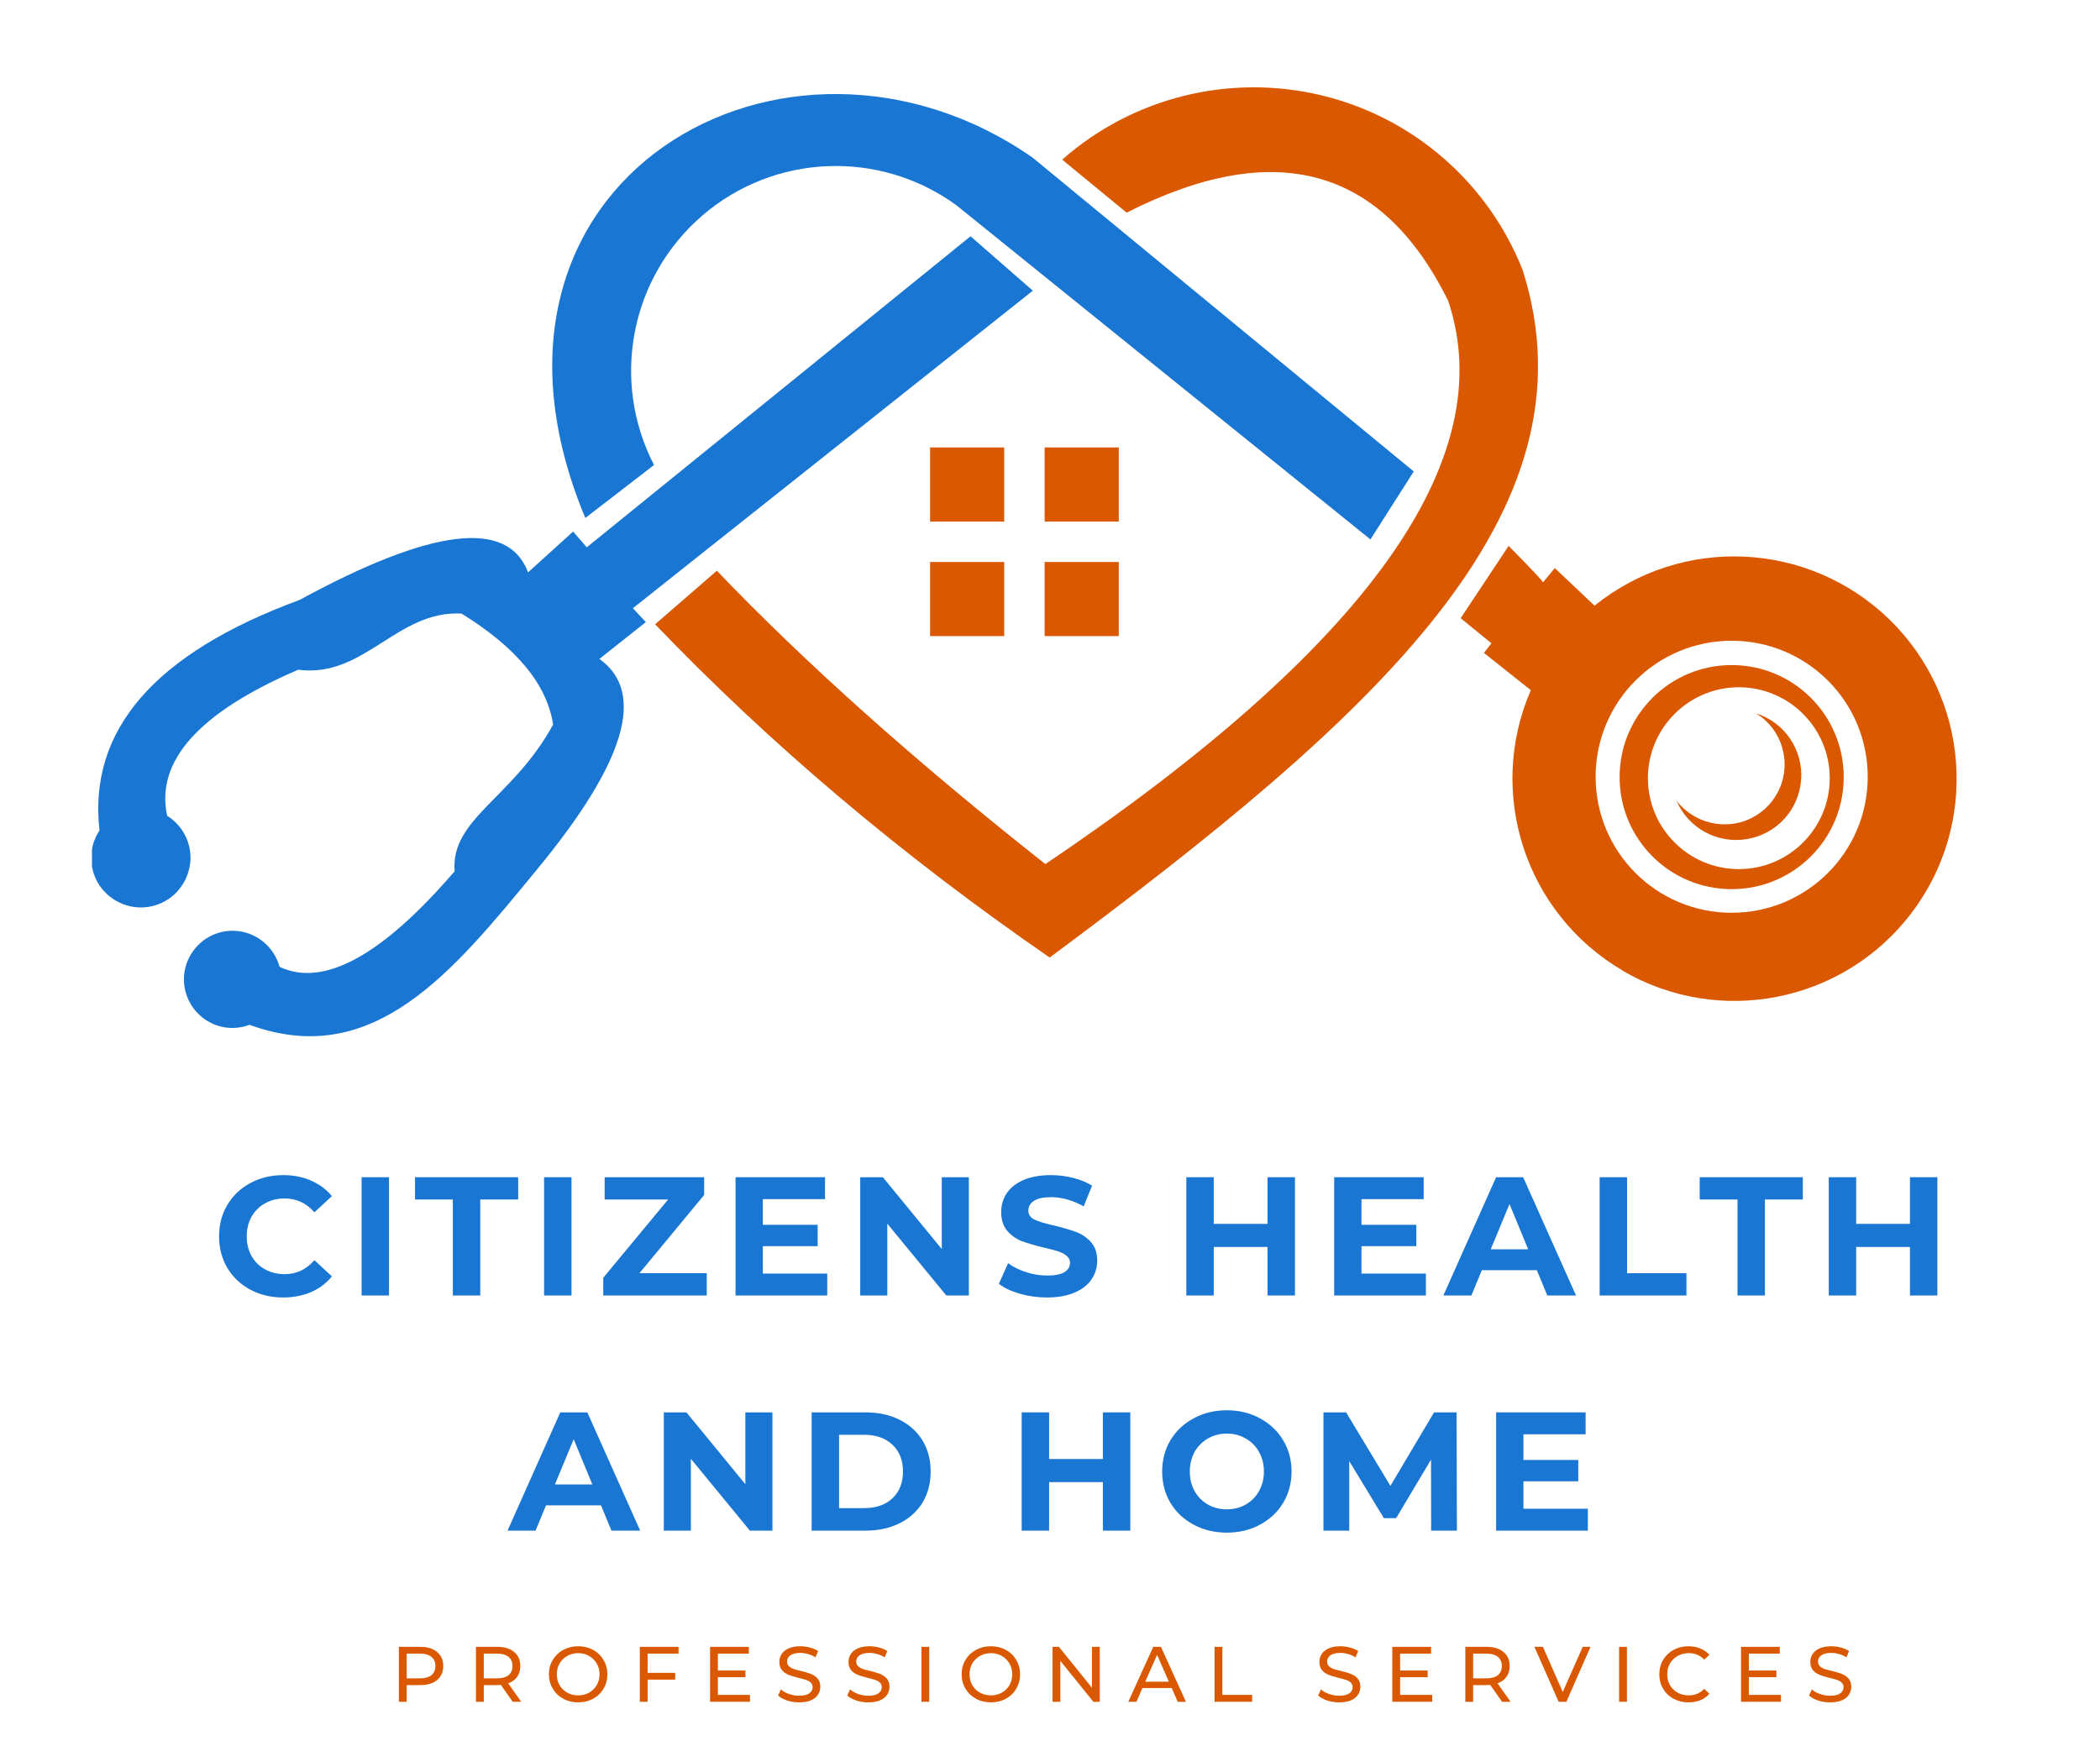
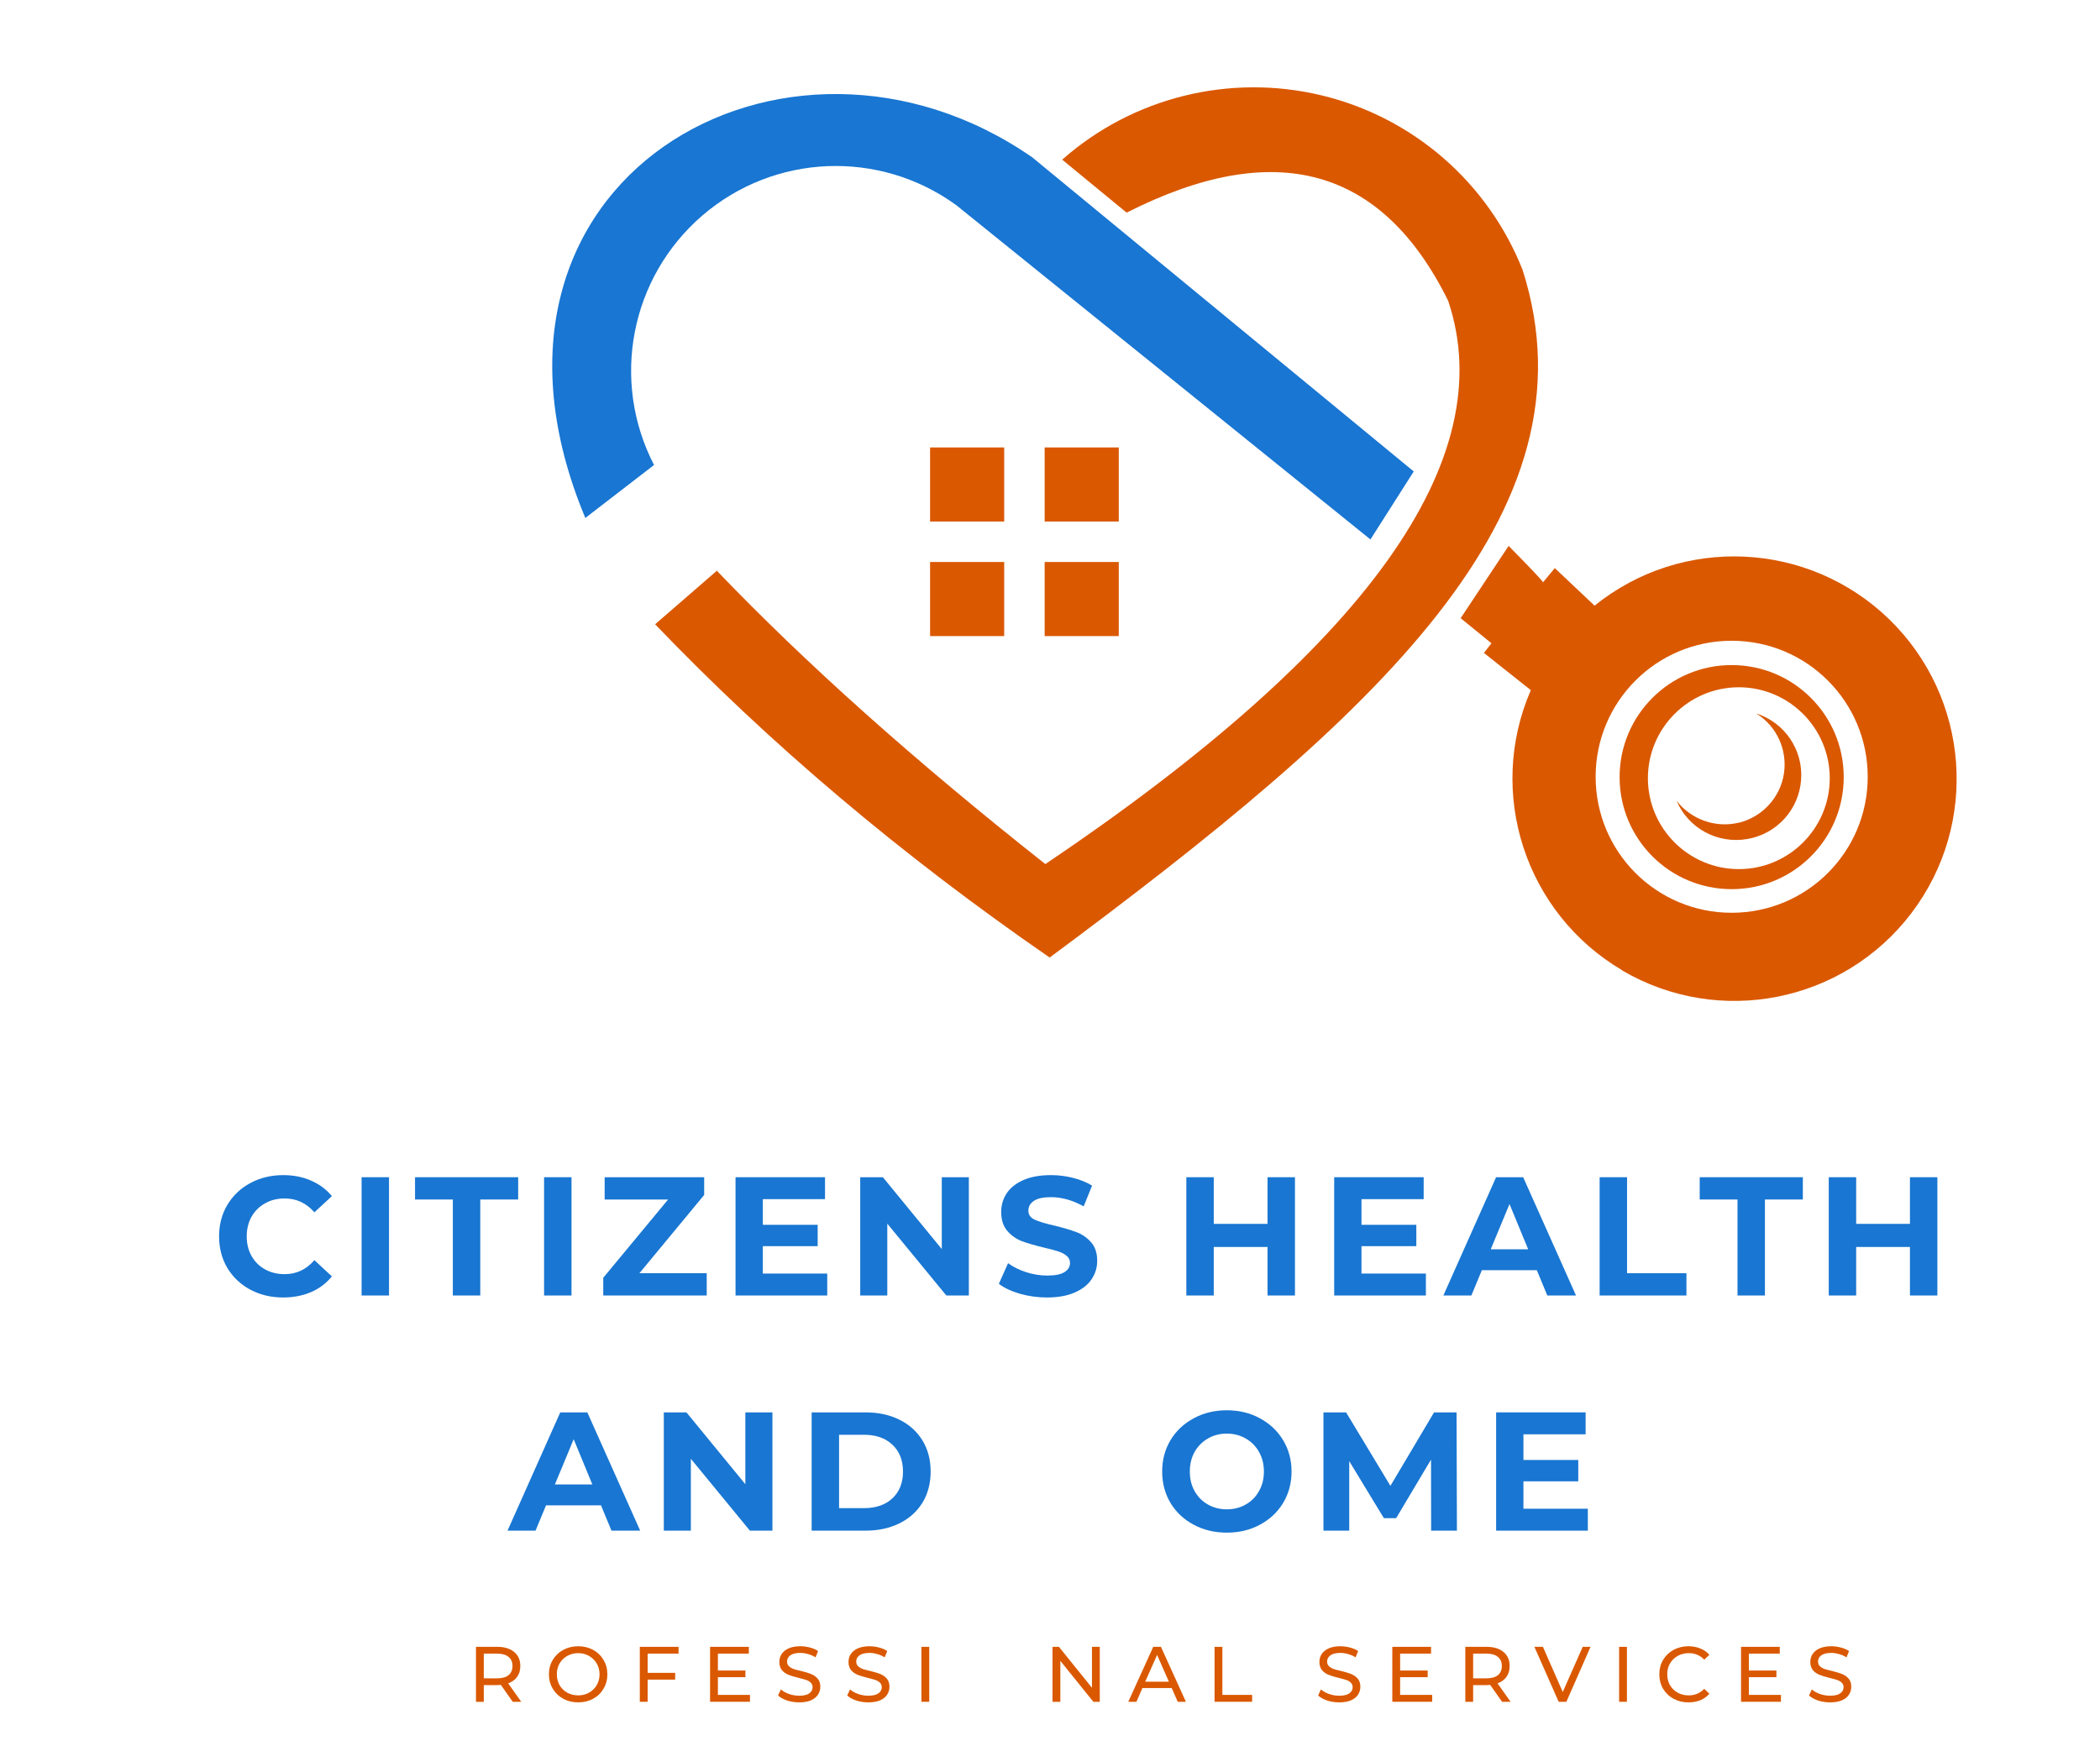
<svg xmlns="http://www.w3.org/2000/svg" version="1.0" preserveAspectRatio="xMidYMid meet" viewBox="42.6 34.95 281.25 233.25" zoomAndPan="magnify" style="max-height: 500px" width="281.25" height="233.25">
  <defs>
    <g />
    <clipPath id="559739d5e3">
-       <path clip-rule="nonzero" d="M 54.918 66 L 181 66 L 181 174 L 54.918 174 Z M 54.918 66" />
-     </clipPath>
+       </clipPath>
    <clipPath id="7975089427">
      <path clip-rule="nonzero" d="M 238 108 L 304.668 108 L 304.668 170 L 238 170 Z M 238 108" />
    </clipPath>
  </defs>
  <rect fill-opacity="1" height="450" y="-37.5" fill="#ffffff" width="450" x="-37.5" />
  <rect fill-opacity="1" height="450" y="-37.5" fill="#ffffff" width="450" x="-37.5" />
  <g fill-opacity="1" fill="#1976d2">
    <g transform="translate(71.05, 208.486)">
      <g>
        <path d="M 9.469 0.266 C 7.852 0.266 6.391 -0.082 5.078 -0.781 C 3.773 -1.477 2.75 -2.445 2 -3.688 C 1.258 -4.938 0.891 -6.348 0.891 -7.922 C 0.891 -9.492 1.258 -10.898 2 -12.141 C 2.75 -13.391 3.773 -14.363 5.078 -15.062 C 6.391 -15.77 7.859 -16.125 9.484 -16.125 C 10.859 -16.125 12.098 -15.879 13.203 -15.391 C 14.316 -14.91 15.25 -14.219 16 -13.312 L 13.656 -11.141 C 12.582 -12.379 11.254 -13 9.672 -13 C 8.691 -13 7.816 -12.781 7.047 -12.344 C 6.273 -11.914 5.672 -11.316 5.234 -10.547 C 4.805 -9.773 4.594 -8.898 4.594 -7.922 C 4.594 -6.941 4.805 -6.066 5.234 -5.297 C 5.672 -4.523 6.273 -3.926 7.047 -3.5 C 7.816 -3.07 8.691 -2.859 9.672 -2.859 C 11.254 -2.859 12.582 -3.484 13.656 -4.734 L 16 -2.562 C 15.25 -1.633 14.316 -0.93 13.203 -0.453 C 12.086 0.023 10.844 0.266 9.469 0.266 Z M 9.469 0.266" />
      </g>
    </g>
  </g>
  <g fill-opacity="1" fill="#1976d2">
    <g transform="translate(89.153, 208.486)">
      <g>
        <path d="M 1.875 -15.844 L 5.547 -15.844 L 5.547 0 L 1.875 0 Z M 1.875 -15.844" />
      </g>
    </g>
  </g>
  <g fill-opacity="1" fill="#1976d2">
    <g transform="translate(98.092, 208.486)">
      <g>
        <path d="M 5.156 -12.859 L 0.094 -12.859 L 0.094 -15.844 L 13.906 -15.844 L 13.906 -12.859 L 8.828 -12.859 L 8.828 0 L 5.156 0 Z M 5.156 -12.859" />
      </g>
    </g>
  </g>
  <g fill-opacity="1" fill="#1976d2">
    <g transform="translate(113.594, 208.486)">
      <g>
        <path d="M 1.875 -15.844 L 5.547 -15.844 L 5.547 0 L 1.875 0 Z M 1.875 -15.844" />
      </g>
    </g>
  </g>
  <g fill-opacity="1" fill="#1976d2">
    <g transform="translate(122.533, 208.486)">
      <g>
        <path d="M 14.719 -2.984 L 14.719 0 L 0.859 0 L 0.859 -2.375 L 9.547 -12.859 L 1.047 -12.859 L 1.047 -15.844 L 14.375 -15.844 L 14.375 -13.469 L 5.703 -2.984 Z M 14.719 -2.984" />
      </g>
    </g>
  </g>
  <g fill-opacity="1" fill="#1976d2">
    <g transform="translate(139.234, 208.486)">
      <g>
        <path d="M 14.156 -2.938 L 14.156 0 L 1.875 0 L 1.875 -15.844 L 13.859 -15.844 L 13.859 -12.906 L 5.531 -12.906 L 5.531 -9.469 L 12.875 -9.469 L 12.875 -6.609 L 5.531 -6.609 L 5.531 -2.938 Z M 14.156 -2.938" />
      </g>
    </g>
  </g>
  <g fill-opacity="1" fill="#1976d2">
    <g transform="translate(155.934, 208.486)">
      <g>
        <path d="M 16.422 -15.844 L 16.422 0 L 13.406 0 L 5.5 -9.625 L 5.5 0 L 1.875 0 L 1.875 -15.844 L 4.906 -15.844 L 12.797 -6.219 L 12.797 -15.844 Z M 16.422 -15.844" />
      </g>
    </g>
  </g>
  <g fill-opacity="1" fill="#1976d2">
    <g transform="translate(175.735, 208.486)">
      <g>
        <path d="M 7.094 0.266 C 5.832 0.266 4.617 0.098 3.453 -0.234 C 2.285 -0.578 1.348 -1.02 0.641 -1.562 L 1.875 -4.328 C 2.551 -3.828 3.359 -3.426 4.297 -3.125 C 5.234 -2.82 6.172 -2.672 7.109 -2.672 C 8.148 -2.672 8.922 -2.82 9.422 -3.125 C 9.922 -3.438 10.172 -3.852 10.172 -4.375 C 10.172 -4.75 10.02 -5.062 9.719 -5.312 C 9.426 -5.562 9.051 -5.758 8.594 -5.906 C 8.133 -6.062 7.508 -6.227 6.719 -6.406 C 5.508 -6.695 4.52 -6.984 3.75 -7.266 C 2.988 -7.555 2.332 -8.016 1.781 -8.641 C 1.227 -9.273 0.953 -10.125 0.953 -11.188 C 0.953 -12.102 1.195 -12.938 1.688 -13.688 C 2.188 -14.438 2.938 -15.031 3.938 -15.469 C 4.945 -15.906 6.176 -16.125 7.625 -16.125 C 8.633 -16.125 9.625 -16 10.594 -15.75 C 11.562 -15.508 12.406 -15.164 13.125 -14.719 L 12 -11.938 C 10.531 -12.758 9.066 -13.172 7.609 -13.172 C 6.578 -13.172 5.816 -13.004 5.328 -12.672 C 4.836 -12.348 4.594 -11.91 4.594 -11.359 C 4.594 -10.816 4.875 -10.414 5.438 -10.156 C 6.008 -9.895 6.875 -9.633 8.031 -9.375 C 9.238 -9.082 10.227 -8.789 11 -8.5 C 11.77 -8.219 12.43 -7.766 12.984 -7.141 C 13.535 -6.523 13.812 -5.691 13.812 -4.641 C 13.812 -3.734 13.555 -2.906 13.047 -2.156 C 12.547 -1.414 11.789 -0.828 10.781 -0.391 C 9.77 0.047 8.539 0.266 7.094 0.266 Z M 7.094 0.266" />
      </g>
    </g>
  </g>
  <g fill-opacity="1" fill="#1976d2">
    <g transform="translate(191.689, 208.486)">
      <g />
    </g>
  </g>
  <g fill-opacity="1" fill="#1976d2">
    <g transform="translate(199.61, 208.486)">
      <g>
        <path d="M 16.422 -15.844 L 16.422 0 L 12.75 0 L 12.75 -6.5 L 5.547 -6.5 L 5.547 0 L 1.875 0 L 1.875 -15.844 L 5.547 -15.844 L 5.547 -9.594 L 12.75 -9.594 L 12.75 -15.844 Z M 16.422 -15.844" />
      </g>
    </g>
  </g>
  <g fill-opacity="1" fill="#1976d2">
    <g transform="translate(219.411, 208.486)">
      <g>
        <path d="M 14.156 -2.938 L 14.156 0 L 1.875 0 L 1.875 -15.844 L 13.859 -15.844 L 13.859 -12.906 L 5.531 -12.906 L 5.531 -9.469 L 12.875 -9.469 L 12.875 -6.609 L 5.531 -6.609 L 5.531 -2.938 Z M 14.156 -2.938" />
      </g>
    </g>
  </g>
  <g fill-opacity="1" fill="#1976d2">
    <g transform="translate(236.111, 208.486)">
      <g>
        <path d="M 12.312 -3.391 L 4.953 -3.391 L 3.547 0 L -0.203 0 L 6.859 -15.844 L 10.484 -15.844 L 17.562 0 L 13.719 0 Z M 11.156 -6.188 L 8.656 -12.25 L 6.141 -6.188 Z M 11.156 -6.188" />
      </g>
    </g>
  </g>
  <g fill-opacity="1" fill="#1976d2">
    <g transform="translate(254.962, 208.486)">
      <g>
        <path d="M 1.875 -15.844 L 5.547 -15.844 L 5.547 -2.984 L 13.5 -2.984 L 13.5 0 L 1.875 0 Z M 1.875 -15.844" />
      </g>
    </g>
  </g>
  <g fill-opacity="1" fill="#1976d2">
    <g transform="translate(270.146, 208.486)">
      <g>
        <path d="M 5.156 -12.859 L 0.094 -12.859 L 0.094 -15.844 L 13.906 -15.844 L 13.906 -12.859 L 8.828 -12.859 L 8.828 0 L 5.156 0 Z M 5.156 -12.859" />
      </g>
    </g>
  </g>
  <g fill-opacity="1" fill="#1976d2">
    <g transform="translate(285.648, 208.486)">
      <g>
        <path d="M 16.422 -15.844 L 16.422 0 L 12.75 0 L 12.75 -6.5 L 5.547 -6.5 L 5.547 0 L 1.875 0 L 1.875 -15.844 L 5.547 -15.844 L 5.547 -9.594 L 12.75 -9.594 L 12.75 -15.844 Z M 16.422 -15.844" />
      </g>
    </g>
  </g>
  <g fill-opacity="1" fill="#1976d2">
    <g transform="translate(110.776, 239.986)">
      <g>
        <path d="M 12.312 -3.391 L 4.953 -3.391 L 3.547 0 L -0.203 0 L 6.859 -15.844 L 10.484 -15.844 L 17.562 0 L 13.719 0 Z M 11.156 -6.188 L 8.656 -12.25 L 6.141 -6.188 Z M 11.156 -6.188" />
      </g>
    </g>
  </g>
  <g fill-opacity="1" fill="#1976d2">
    <g transform="translate(129.627, 239.986)">
      <g>
        <path d="M 16.422 -15.844 L 16.422 0 L 13.406 0 L 5.5 -9.625 L 5.5 0 L 1.875 0 L 1.875 -15.844 L 4.906 -15.844 L 12.797 -6.219 L 12.797 -15.844 Z M 16.422 -15.844" />
      </g>
    </g>
  </g>
  <g fill-opacity="1" fill="#1976d2">
    <g transform="translate(149.428, 239.986)">
      <g>
        <path d="M 1.875 -15.844 L 9.078 -15.844 C 10.797 -15.844 12.316 -15.516 13.641 -14.859 C 14.961 -14.203 15.988 -13.273 16.719 -12.078 C 17.445 -10.891 17.812 -9.504 17.812 -7.922 C 17.812 -6.336 17.445 -4.945 16.719 -3.75 C 15.988 -2.562 14.961 -1.641 13.641 -0.984 C 12.316 -0.328 10.797 0 9.078 0 L 1.875 0 Z M 8.891 -3.016 C 10.484 -3.016 11.75 -3.453 12.688 -4.328 C 13.633 -5.211 14.109 -6.41 14.109 -7.922 C 14.109 -9.43 13.633 -10.629 12.688 -11.516 C 11.75 -12.398 10.484 -12.844 8.891 -12.844 L 5.547 -12.844 L 5.547 -3.016 Z M 8.891 -3.016" />
      </g>
    </g>
  </g>
  <g fill-opacity="1" fill="#1976d2">
    <g transform="translate(169.636, 239.986)">
      <g />
    </g>
  </g>
  <g fill-opacity="1" fill="#1976d2">
    <g transform="translate(177.557, 239.986)">
      <g>
-         <path d="M 16.422 -15.844 L 16.422 0 L 12.75 0 L 12.75 -6.5 L 5.547 -6.5 L 5.547 0 L 1.875 0 L 1.875 -15.844 L 5.547 -15.844 L 5.547 -9.594 L 12.75 -9.594 L 12.75 -15.844 Z M 16.422 -15.844" />
-       </g>
+         </g>
    </g>
  </g>
  <g fill-opacity="1" fill="#1976d2">
    <g transform="translate(197.357, 239.986)">
      <g>
        <path d="M 9.547 0.266 C 7.91 0.266 6.43 -0.086 5.109 -0.797 C 3.785 -1.504 2.75 -2.477 2 -3.719 C 1.258 -4.969 0.891 -6.367 0.891 -7.922 C 0.891 -9.473 1.258 -10.867 2 -12.109 C 2.75 -13.359 3.785 -14.336 5.109 -15.047 C 6.43 -15.766 7.91 -16.125 9.547 -16.125 C 11.191 -16.125 12.672 -15.766 13.984 -15.047 C 15.305 -14.336 16.344 -13.359 17.094 -12.109 C 17.844 -10.867 18.219 -9.473 18.219 -7.922 C 18.219 -6.367 17.844 -4.969 17.094 -3.719 C 16.344 -2.477 15.305 -1.504 13.984 -0.797 C 12.672 -0.086 11.191 0.266 9.547 0.266 Z M 9.547 -2.859 C 10.484 -2.859 11.328 -3.07 12.078 -3.5 C 12.836 -3.926 13.43 -4.523 13.859 -5.297 C 14.297 -6.066 14.516 -6.941 14.516 -7.922 C 14.516 -8.898 14.297 -9.773 13.859 -10.547 C 13.43 -11.316 12.836 -11.914 12.078 -12.344 C 11.328 -12.781 10.484 -13 9.547 -13 C 8.617 -13 7.773 -12.781 7.016 -12.344 C 6.266 -11.914 5.672 -11.316 5.234 -10.547 C 4.805 -9.773 4.594 -8.898 4.594 -7.922 C 4.594 -6.941 4.805 -6.066 5.234 -5.297 C 5.672 -4.523 6.266 -3.926 7.016 -3.5 C 7.773 -3.07 8.617 -2.859 9.547 -2.859 Z M 9.547 -2.859" />
      </g>
    </g>
  </g>
  <g fill-opacity="1" fill="#1976d2">
    <g transform="translate(217.973, 239.986)">
      <g>
        <path d="M 16.297 0 L 16.281 -9.516 L 11.609 -1.672 L 9.969 -1.672 L 5.328 -9.312 L 5.328 0 L 1.875 0 L 1.875 -15.844 L 4.906 -15.844 L 10.844 -6 L 16.688 -15.844 L 19.703 -15.844 L 19.75 0 Z M 16.297 0" />
      </g>
    </g>
  </g>
  <g fill-opacity="1" fill="#1976d2">
    <g transform="translate(241.1, 239.986)">
      <g>
        <path d="M 14.156 -2.938 L 14.156 0 L 1.875 0 L 1.875 -15.844 L 13.859 -15.844 L 13.859 -12.906 L 5.531 -12.906 L 5.531 -9.469 L 12.875 -9.469 L 12.875 -6.609 L 5.531 -6.609 L 5.531 -2.938 Z M 14.156 -2.938" />
      </g>
    </g>
  </g>
  <g fill-opacity="1" fill="#1976d2">
    <g transform="translate(257.811, 239.986)">
      <g />
    </g>
  </g>
  <g fill-opacity="1" fill="#da5800">
    <g transform="translate(94.912, 262.909)">
      <g>
-         <path d="M 3.969 -7.359 C 4.926 -7.359 5.676 -7.129 6.219 -6.672 C 6.77 -6.223 7.047 -5.598 7.047 -4.797 C 7.047 -3.992 6.77 -3.363 6.219 -2.906 C 5.676 -2.457 4.926 -2.234 3.969 -2.234 L 2.156 -2.234 L 2.156 0 L 1.109 0 L 1.109 -7.359 Z M 3.938 -3.141 C 4.602 -3.141 5.113 -3.281 5.469 -3.562 C 5.82 -3.852 6 -4.266 6 -4.797 C 6 -5.328 5.82 -5.734 5.469 -6.016 C 5.113 -6.305 4.602 -6.453 3.938 -6.453 L 2.156 -6.453 L 2.156 -3.141 Z M 3.938 -3.141" />
-       </g>
+         </g>
    </g>
  </g>
  <g fill-opacity="1" fill="#da5800">
    <g transform="translate(105.237, 262.909)">
      <g>
        <path d="M 6.031 0 L 4.438 -2.266 C 4.238 -2.242 4.082 -2.234 3.969 -2.234 L 2.156 -2.234 L 2.156 0 L 1.109 0 L 1.109 -7.359 L 3.969 -7.359 C 4.926 -7.359 5.676 -7.129 6.219 -6.672 C 6.77 -6.223 7.047 -5.598 7.047 -4.797 C 7.047 -4.223 6.906 -3.738 6.625 -3.344 C 6.344 -2.945 5.941 -2.656 5.422 -2.469 L 7.172 0 Z M 3.938 -3.141 C 4.602 -3.141 5.113 -3.281 5.469 -3.562 C 5.82 -3.852 6 -4.266 6 -4.797 C 6 -5.328 5.82 -5.734 5.469 -6.016 C 5.113 -6.305 4.602 -6.453 3.938 -6.453 L 2.156 -6.453 L 2.156 -3.141 Z M 3.938 -3.141" />
      </g>
    </g>
  </g>
  <g fill-opacity="1" fill="#da5800">
    <g transform="translate(115.615, 262.909)">
      <g>
        <path d="M 4.422 0.078 C 3.68 0.078 3.016 -0.082 2.422 -0.406 C 1.828 -0.727 1.359 -1.176 1.016 -1.75 C 0.672 -2.332 0.5 -2.977 0.5 -3.688 C 0.5 -4.395 0.672 -5.035 1.016 -5.609 C 1.359 -6.18 1.828 -6.629 2.422 -6.953 C 3.016 -7.273 3.68 -7.438 4.422 -7.438 C 5.16 -7.438 5.828 -7.273 6.422 -6.953 C 7.016 -6.629 7.477 -6.18 7.812 -5.609 C 8.156 -5.035 8.328 -4.395 8.328 -3.688 C 8.328 -2.969 8.156 -2.32 7.812 -1.75 C 7.477 -1.176 7.016 -0.727 6.422 -0.406 C 5.828 -0.082 5.16 0.078 4.422 0.078 Z M 4.422 -0.859 C 4.961 -0.859 5.445 -0.977 5.875 -1.219 C 6.312 -1.469 6.656 -1.805 6.906 -2.234 C 7.156 -2.66 7.281 -3.145 7.281 -3.688 C 7.281 -4.219 7.156 -4.695 6.906 -5.125 C 6.656 -5.551 6.312 -5.891 5.875 -6.141 C 5.445 -6.391 4.961 -6.516 4.422 -6.516 C 3.891 -6.516 3.398 -6.391 2.953 -6.141 C 2.516 -5.891 2.172 -5.551 1.922 -5.125 C 1.68 -4.695 1.562 -4.219 1.562 -3.688 C 1.562 -3.145 1.68 -2.66 1.922 -2.234 C 2.172 -1.805 2.516 -1.469 2.953 -1.219 C 3.398 -0.977 3.891 -0.859 4.422 -0.859 Z M 4.422 -0.859" />
      </g>
    </g>
  </g>
  <g fill-opacity="1" fill="#da5800">
    <g transform="translate(127.18, 262.909)">
      <g>
        <path d="M 2.156 -6.453 L 2.156 -3.875 L 5.844 -3.875 L 5.844 -2.969 L 2.156 -2.969 L 2.156 0 L 1.109 0 L 1.109 -7.359 L 6.297 -7.359 L 6.297 -6.453 Z M 2.156 -6.453" />
      </g>
    </g>
  </g>
  <g fill-opacity="1" fill="#da5800">
    <g transform="translate(136.59, 262.909)">
      <g>
        <path d="M 6.453 -0.922 L 6.453 0 L 1.109 0 L 1.109 -7.359 L 6.297 -7.359 L 6.297 -6.453 L 2.156 -6.453 L 2.156 -4.188 L 5.844 -4.188 L 5.844 -3.297 L 2.156 -3.297 L 2.156 -0.922 Z M 6.453 -0.922" />
      </g>
    </g>
  </g>
  <g fill-opacity="1" fill="#da5800">
    <g transform="translate(146.369, 262.909)">
      <g>
        <path d="M 3.25 0.078 C 2.695 0.078 2.16 -0.004 1.641 -0.172 C 1.129 -0.348 0.727 -0.57 0.438 -0.844 L 0.812 -1.656 C 1.094 -1.406 1.453 -1.203 1.891 -1.047 C 2.336 -0.891 2.789 -0.812 3.25 -0.812 C 3.863 -0.812 4.316 -0.914 4.609 -1.125 C 4.91 -1.332 5.062 -1.609 5.062 -1.953 C 5.062 -2.203 4.977 -2.406 4.812 -2.562 C 4.656 -2.719 4.453 -2.836 4.203 -2.922 C 3.961 -3.004 3.625 -3.098 3.188 -3.203 C 2.633 -3.336 2.188 -3.473 1.844 -3.609 C 1.5 -3.742 1.207 -3.945 0.969 -4.219 C 0.727 -4.5 0.609 -4.875 0.609 -5.344 C 0.609 -5.738 0.711 -6.094 0.922 -6.406 C 1.129 -6.719 1.441 -6.969 1.859 -7.156 C 2.285 -7.344 2.805 -7.438 3.422 -7.438 C 3.859 -7.438 4.285 -7.379 4.703 -7.266 C 5.129 -7.16 5.492 -7.004 5.797 -6.797 L 5.453 -5.953 C 5.141 -6.148 4.805 -6.297 4.453 -6.391 C 4.109 -6.492 3.766 -6.547 3.422 -6.547 C 2.828 -6.547 2.379 -6.438 2.078 -6.219 C 1.785 -6.008 1.641 -5.734 1.641 -5.391 C 1.641 -5.129 1.723 -4.922 1.891 -4.766 C 2.055 -4.609 2.266 -4.484 2.516 -4.391 C 2.766 -4.305 3.102 -4.219 3.531 -4.125 C 4.082 -3.988 4.523 -3.852 4.859 -3.719 C 5.203 -3.582 5.492 -3.379 5.734 -3.109 C 5.973 -2.836 6.094 -2.473 6.094 -2.016 C 6.094 -1.629 5.988 -1.273 5.781 -0.953 C 5.57 -0.629 5.254 -0.375 4.828 -0.188 C 4.398 -0.008 3.875 0.078 3.25 0.078 Z M 3.25 0.078" />
      </g>
    </g>
  </g>
  <g fill-opacity="1" fill="#da5800">
    <g transform="translate(155.632, 262.909)">
      <g>
        <path d="M 3.25 0.078 C 2.695 0.078 2.16 -0.004 1.641 -0.172 C 1.129 -0.348 0.727 -0.57 0.438 -0.844 L 0.812 -1.656 C 1.094 -1.406 1.453 -1.203 1.891 -1.047 C 2.336 -0.891 2.789 -0.812 3.25 -0.812 C 3.863 -0.812 4.316 -0.914 4.609 -1.125 C 4.91 -1.332 5.062 -1.609 5.062 -1.953 C 5.062 -2.203 4.977 -2.406 4.812 -2.562 C 4.656 -2.719 4.453 -2.836 4.203 -2.922 C 3.961 -3.004 3.625 -3.098 3.188 -3.203 C 2.633 -3.336 2.188 -3.473 1.844 -3.609 C 1.5 -3.742 1.207 -3.945 0.969 -4.219 C 0.727 -4.5 0.609 -4.875 0.609 -5.344 C 0.609 -5.738 0.711 -6.094 0.922 -6.406 C 1.129 -6.719 1.441 -6.969 1.859 -7.156 C 2.285 -7.344 2.805 -7.438 3.422 -7.438 C 3.859 -7.438 4.285 -7.379 4.703 -7.266 C 5.129 -7.16 5.492 -7.004 5.797 -6.797 L 5.453 -5.953 C 5.141 -6.148 4.805 -6.297 4.453 -6.391 C 4.109 -6.492 3.766 -6.547 3.422 -6.547 C 2.828 -6.547 2.379 -6.438 2.078 -6.219 C 1.785 -6.008 1.641 -5.734 1.641 -5.391 C 1.641 -5.129 1.723 -4.922 1.891 -4.766 C 2.055 -4.609 2.266 -4.484 2.516 -4.391 C 2.766 -4.305 3.102 -4.219 3.531 -4.125 C 4.082 -3.988 4.523 -3.852 4.859 -3.719 C 5.203 -3.582 5.492 -3.379 5.734 -3.109 C 5.973 -2.836 6.094 -2.473 6.094 -2.016 C 6.094 -1.629 5.988 -1.273 5.781 -0.953 C 5.57 -0.629 5.254 -0.375 4.828 -0.188 C 4.398 -0.008 3.875 0.078 3.25 0.078 Z M 3.25 0.078" />
      </g>
    </g>
  </g>
  <g fill-opacity="1" fill="#da5800">
    <g transform="translate(164.895, 262.909)">
      <g>
        <path d="M 1.109 -7.359 L 2.156 -7.359 L 2.156 0 L 1.109 0 Z M 1.109 -7.359" />
      </g>
    </g>
  </g>
  <g fill-opacity="1" fill="#da5800">
    <g transform="translate(170.889, 262.909)">
      <g>
-         <path d="M 4.422 0.078 C 3.68 0.078 3.016 -0.082 2.422 -0.406 C 1.828 -0.727 1.359 -1.176 1.016 -1.75 C 0.672 -2.332 0.5 -2.977 0.5 -3.688 C 0.5 -4.395 0.672 -5.035 1.016 -5.609 C 1.359 -6.18 1.828 -6.629 2.422 -6.953 C 3.016 -7.273 3.68 -7.438 4.422 -7.438 C 5.16 -7.438 5.828 -7.273 6.422 -6.953 C 7.016 -6.629 7.477 -6.18 7.812 -5.609 C 8.156 -5.035 8.328 -4.395 8.328 -3.688 C 8.328 -2.969 8.156 -2.32 7.812 -1.75 C 7.477 -1.176 7.016 -0.727 6.422 -0.406 C 5.828 -0.082 5.16 0.078 4.422 0.078 Z M 4.422 -0.859 C 4.961 -0.859 5.445 -0.977 5.875 -1.219 C 6.312 -1.469 6.656 -1.805 6.906 -2.234 C 7.156 -2.66 7.281 -3.145 7.281 -3.688 C 7.281 -4.219 7.156 -4.695 6.906 -5.125 C 6.656 -5.551 6.312 -5.891 5.875 -6.141 C 5.445 -6.391 4.961 -6.516 4.422 -6.516 C 3.891 -6.516 3.398 -6.391 2.953 -6.141 C 2.516 -5.891 2.172 -5.551 1.922 -5.125 C 1.68 -4.695 1.562 -4.219 1.562 -3.688 C 1.562 -3.145 1.68 -2.66 1.922 -2.234 C 2.172 -1.805 2.516 -1.469 2.953 -1.219 C 3.398 -0.977 3.891 -0.859 4.422 -0.859 Z M 4.422 -0.859" />
-       </g>
+         </g>
    </g>
  </g>
  <g fill-opacity="1" fill="#da5800">
    <g transform="translate(182.454, 262.909)">
      <g>
        <path d="M 7.438 -7.359 L 7.438 0 L 6.578 0 L 2.156 -5.484 L 2.156 0 L 1.109 0 L 1.109 -7.359 L 1.969 -7.359 L 6.391 -1.875 L 6.391 -7.359 Z M 7.438 -7.359" />
      </g>
    </g>
  </g>
  <g fill-opacity="1" fill="#da5800">
    <g transform="translate(193.725, 262.909)">
      <g>
        <path d="M 5.797 -1.844 L 1.875 -1.844 L 1.078 0 L -0.016 0 L 3.328 -7.359 L 4.359 -7.359 L 7.703 0 L 6.609 0 Z M 5.422 -2.688 L 3.844 -6.281 L 2.25 -2.688 Z M 5.422 -2.688" />
      </g>
    </g>
  </g>
  <g fill-opacity="1" fill="#da5800">
    <g transform="translate(204.155, 262.909)">
      <g>
        <path d="M 1.109 -7.359 L 2.156 -7.359 L 2.156 -0.922 L 6.141 -0.922 L 6.141 0 L 1.109 0 Z M 1.109 -7.359" />
      </g>
    </g>
  </g>
  <g fill-opacity="1" fill="#da5800">
    <g transform="translate(213.135, 262.909)">
      <g />
    </g>
  </g>
  <g fill-opacity="1" fill="#da5800">
    <g transform="translate(218.698, 262.909)">
      <g>
        <path d="M 3.25 0.078 C 2.695 0.078 2.16 -0.004 1.641 -0.172 C 1.129 -0.348 0.727 -0.57 0.438 -0.844 L 0.812 -1.656 C 1.094 -1.406 1.453 -1.203 1.891 -1.047 C 2.336 -0.891 2.789 -0.812 3.25 -0.812 C 3.863 -0.812 4.316 -0.914 4.609 -1.125 C 4.91 -1.332 5.062 -1.609 5.062 -1.953 C 5.062 -2.203 4.977 -2.406 4.812 -2.562 C 4.656 -2.719 4.453 -2.836 4.203 -2.922 C 3.961 -3.004 3.625 -3.098 3.188 -3.203 C 2.633 -3.336 2.188 -3.473 1.844 -3.609 C 1.5 -3.742 1.207 -3.945 0.969 -4.219 C 0.727 -4.5 0.609 -4.875 0.609 -5.344 C 0.609 -5.738 0.711 -6.094 0.922 -6.406 C 1.129 -6.719 1.441 -6.969 1.859 -7.156 C 2.285 -7.344 2.805 -7.438 3.422 -7.438 C 3.859 -7.438 4.285 -7.379 4.703 -7.266 C 5.129 -7.16 5.492 -7.004 5.797 -6.797 L 5.453 -5.953 C 5.141 -6.148 4.805 -6.297 4.453 -6.391 C 4.109 -6.492 3.766 -6.547 3.422 -6.547 C 2.828 -6.547 2.379 -6.438 2.078 -6.219 C 1.785 -6.008 1.641 -5.734 1.641 -5.391 C 1.641 -5.129 1.723 -4.922 1.891 -4.766 C 2.055 -4.609 2.266 -4.484 2.516 -4.391 C 2.766 -4.305 3.102 -4.219 3.531 -4.125 C 4.082 -3.988 4.523 -3.852 4.859 -3.719 C 5.203 -3.582 5.492 -3.379 5.734 -3.109 C 5.973 -2.836 6.094 -2.473 6.094 -2.016 C 6.094 -1.629 5.988 -1.273 5.781 -0.953 C 5.57 -0.629 5.254 -0.375 4.828 -0.188 C 4.398 -0.008 3.875 0.078 3.25 0.078 Z M 3.25 0.078" />
      </g>
    </g>
  </g>
  <g fill-opacity="1" fill="#da5800">
    <g transform="translate(227.961, 262.909)">
      <g>
        <path d="M 6.453 -0.922 L 6.453 0 L 1.109 0 L 1.109 -7.359 L 6.297 -7.359 L 6.297 -6.453 L 2.156 -6.453 L 2.156 -4.188 L 5.844 -4.188 L 5.844 -3.297 L 2.156 -3.297 L 2.156 -0.922 Z M 6.453 -0.922" />
      </g>
    </g>
  </g>
  <g fill-opacity="1" fill="#da5800">
    <g transform="translate(237.739, 262.909)">
      <g>
        <path d="M 6.031 0 L 4.438 -2.266 C 4.238 -2.242 4.082 -2.234 3.969 -2.234 L 2.156 -2.234 L 2.156 0 L 1.109 0 L 1.109 -7.359 L 3.969 -7.359 C 4.926 -7.359 5.676 -7.129 6.219 -6.672 C 6.77 -6.223 7.047 -5.598 7.047 -4.797 C 7.047 -4.223 6.906 -3.738 6.625 -3.344 C 6.344 -2.945 5.941 -2.656 5.422 -2.469 L 7.172 0 Z M 3.938 -3.141 C 4.602 -3.141 5.113 -3.281 5.469 -3.562 C 5.82 -3.852 6 -4.266 6 -4.797 C 6 -5.328 5.82 -5.734 5.469 -6.016 C 5.113 -6.305 4.602 -6.453 3.938 -6.453 L 2.156 -6.453 L 2.156 -3.141 Z M 3.938 -3.141" />
      </g>
    </g>
  </g>
  <g fill-opacity="1" fill="#da5800">
    <g transform="translate(248.117, 262.909)">
      <g>
        <path d="M 7.5 -7.359 L 4.266 0 L 3.234 0 L -0.016 -7.359 L 1.125 -7.359 L 3.781 -1.312 L 6.453 -7.359 Z M 7.5 -7.359" />
      </g>
    </g>
  </g>
  <g fill-opacity="1" fill="#da5800">
    <g transform="translate(258.336, 262.909)">
      <g>
        <path d="M 1.109 -7.359 L 2.156 -7.359 L 2.156 0 L 1.109 0 Z M 1.109 -7.359" />
      </g>
    </g>
  </g>
  <g fill-opacity="1" fill="#da5800">
    <g transform="translate(264.331, 262.909)">
      <g>
        <path d="M 4.391 0.078 C 3.66 0.078 3 -0.082 2.406 -0.406 C 1.812 -0.727 1.344 -1.176 1 -1.75 C 0.664 -2.32 0.5 -2.969 0.5 -3.688 C 0.5 -4.395 0.664 -5.035 1 -5.609 C 1.344 -6.18 1.812 -6.629 2.406 -6.953 C 3 -7.273 3.664 -7.438 4.406 -7.438 C 4.977 -7.438 5.504 -7.336 5.984 -7.141 C 6.461 -6.953 6.867 -6.672 7.203 -6.297 L 6.516 -5.641 C 5.961 -6.223 5.273 -6.516 4.453 -6.516 C 3.898 -6.516 3.398 -6.391 2.953 -6.141 C 2.516 -5.891 2.172 -5.551 1.922 -5.125 C 1.68 -4.695 1.562 -4.219 1.562 -3.688 C 1.562 -3.145 1.68 -2.66 1.922 -2.234 C 2.172 -1.805 2.516 -1.469 2.953 -1.219 C 3.398 -0.977 3.898 -0.859 4.453 -0.859 C 5.266 -0.859 5.953 -1.148 6.516 -1.734 L 7.203 -1.078 C 6.867 -0.691 6.461 -0.398 5.984 -0.203 C 5.504 -0.016 4.973 0.078 4.391 0.078 Z M 4.391 0.078" />
      </g>
    </g>
  </g>
  <g fill-opacity="1" fill="#da5800">
    <g transform="translate(274.666, 262.909)">
      <g>
        <path d="M 6.453 -0.922 L 6.453 0 L 1.109 0 L 1.109 -7.359 L 6.297 -7.359 L 6.297 -6.453 L 2.156 -6.453 L 2.156 -4.188 L 5.844 -4.188 L 5.844 -3.297 L 2.156 -3.297 L 2.156 -0.922 Z M 6.453 -0.922" />
      </g>
    </g>
  </g>
  <g fill-opacity="1" fill="#da5800">
    <g transform="translate(284.444, 262.909)">
      <g>
        <path d="M 3.25 0.078 C 2.695 0.078 2.16 -0.004 1.641 -0.172 C 1.129 -0.348 0.727 -0.57 0.438 -0.844 L 0.812 -1.656 C 1.094 -1.406 1.453 -1.203 1.891 -1.047 C 2.336 -0.891 2.789 -0.812 3.25 -0.812 C 3.863 -0.812 4.316 -0.914 4.609 -1.125 C 4.91 -1.332 5.062 -1.609 5.062 -1.953 C 5.062 -2.203 4.977 -2.406 4.812 -2.562 C 4.656 -2.719 4.453 -2.836 4.203 -2.922 C 3.961 -3.004 3.625 -3.098 3.188 -3.203 C 2.633 -3.336 2.188 -3.473 1.844 -3.609 C 1.5 -3.742 1.207 -3.945 0.969 -4.219 C 0.727 -4.5 0.609 -4.875 0.609 -5.344 C 0.609 -5.738 0.711 -6.094 0.922 -6.406 C 1.129 -6.719 1.441 -6.969 1.859 -7.156 C 2.285 -7.344 2.805 -7.438 3.422 -7.438 C 3.859 -7.438 4.285 -7.379 4.703 -7.266 C 5.129 -7.16 5.492 -7.004 5.797 -6.797 L 5.453 -5.953 C 5.141 -6.148 4.805 -6.297 4.453 -6.391 C 4.109 -6.492 3.766 -6.547 3.422 -6.547 C 2.828 -6.547 2.379 -6.438 2.078 -6.219 C 1.785 -6.008 1.641 -5.734 1.641 -5.391 C 1.641 -5.129 1.723 -4.922 1.891 -4.766 C 2.055 -4.609 2.266 -4.484 2.516 -4.391 C 2.766 -4.305 3.102 -4.219 3.531 -4.125 C 4.082 -3.988 4.523 -3.852 4.859 -3.719 C 5.203 -3.582 5.492 -3.379 5.734 -3.109 C 5.973 -2.836 6.094 -2.473 6.094 -2.016 C 6.094 -1.629 5.988 -1.273 5.781 -0.953 C 5.57 -0.629 5.254 -0.375 4.828 -0.188 C 4.398 -0.008 3.875 0.078 3.25 0.078 Z M 3.25 0.078" />
      </g>
    </g>
  </g>
  <path fill-rule="evenodd" fill-opacity="1" d="M 138.586 111.383 C 150.383 123.703 165.055 136.844 182.605 150.699 C 225.711 121.645 243.691 96.469 236.547 75.23 C 227.676 57.297 213.34 53.363 193.488 63.434 L 184.859 56.336 C 194.305 47.996 207.25 44.781 219.523 47.707 C 231.797 50.633 241.867 59.359 246.52 71.105 C 256.922 103.758 226.812 130.848 183.18 163.215 C 163.234 149.453 145.637 134.539 130.34 118.574 L 138.684 111.336 Z M 138.586 111.383" fill="#da5800" />
  <g clip-path="url(#559739d5e3)">
    <path fill-rule="evenodd" fill-opacity="1" d="M 122.957 123.273 C 129.141 127.781 126.312 137.129 114.52 151.418 C 103.25 165.133 92.652 178.316 76.016 172.227 C 73.473 173.188 70.645 172.469 68.871 170.453 C 67.098 168.441 66.715 165.562 67.961 163.164 C 69.207 160.77 71.75 159.379 74.434 159.664 C 77.117 159.953 79.324 161.871 80.043 164.461 C 85.941 167.242 93.758 162.973 103.488 151.66 C 102.914 144.609 111.352 141.828 116.676 132 C 115.859 126.629 111.785 121.691 104.402 117.137 C 95.723 116.703 91.406 125.812 82.535 124.664 C 69.254 130.371 63.406 136.891 64.988 144.227 C 67.289 145.664 68.488 148.352 68.008 150.988 C 67.527 153.672 65.516 155.781 62.879 156.355 C 60.242 156.934 57.508 155.828 55.973 153.625 C 54.438 151.371 54.438 148.445 55.926 146.191 C 54.391 132.766 63.309 122.457 82.727 115.312 C 100.422 105.676 110.633 104.43 113.32 111.621 L 119.359 106.156 L 121.184 108.266 L 172.582 66.598 L 180.926 73.887 L 127.367 116.418 L 129.094 118.285 L 122.859 123.227 Z M 122.957 123.273" fill="#1976d2" />
  </g>
  <path fill-rule="evenodd" fill-opacity="1" d="M 130.195 97.238 L 120.992 104.332 C 102.051 58.977 147.938 33.133 180.879 56.051 L 231.941 98.102 L 226.141 107.211 L 170.664 62.426 C 160.355 54.949 146.309 55.523 136.668 63.816 C 127.031 72.113 124.348 85.922 130.195 97.238 Z M 130.195 97.238" fill="#1976d2" />
  <g clip-path="url(#7975089427)">
    <path fill-rule="evenodd" fill-opacity="1" d="M 259.895 164.941 C 246.902 157.316 241.629 141.207 247.621 127.398 L 241.34 122.41 L 242.348 121.117 L 238.223 117.758 L 244.648 108.074 C 247.766 111.238 249.301 112.867 249.25 112.965 L 250.832 111.047 L 256.156 116.082 C 267.855 106.637 284.781 107.402 295.617 117.902 C 306.406 128.402 307.699 145.281 298.59 157.27 C 289.48 169.254 272.844 172.562 259.848 164.941 Z M 274.52 120.781 C 264.449 120.781 256.301 128.93 256.301 139 C 256.301 149.07 264.449 157.219 274.52 157.219 C 284.59 157.219 292.742 149.07 292.742 139 C 292.742 128.93 284.59 120.781 274.52 120.781 Z M 274.52 120.781" fill="#da5800" />
  </g>
  <path fill-rule="evenodd" fill-opacity="1" d="M 259.512 139.047 C 259.512 130.754 266.227 124.039 274.52 124.039 C 282.816 124.039 289.527 130.754 289.527 139.047 C 289.527 147.344 282.816 154.055 274.52 154.055 C 266.227 154.055 259.512 147.344 259.512 139.047 Z M 275.48 127.012 C 268.766 127.012 263.301 132.48 263.301 139.191 C 263.301 145.906 268.766 151.371 275.48 151.371 C 282.191 151.371 287.656 145.906 287.656 139.191 C 287.656 132.48 282.191 127.012 275.48 127.012 Z M 275.48 127.012" fill="#da5800" />
  <path fill-rule="evenodd" fill-opacity="1" d="M 275.574 145.137 C 278.691 144.32 281.039 141.734 281.52 138.57 C 282 135.402 280.562 132.191 277.781 130.512 C 281.617 131.711 284.109 135.402 283.82 139.383 C 283.535 143.41 280.562 146.672 276.582 147.344 C 272.602 148.016 268.719 145.906 267.137 142.211 C 269.102 144.754 272.41 145.906 275.527 145.137 Z M 275.574 145.137" fill="#da5800" />
  <path fill-rule="evenodd" fill-opacity="1" d="M 192.434 94.887 L 182.508 94.887 L 182.508 104.812 L 192.434 104.812 Z M 177.09 94.887 L 167.164 94.887 L 167.164 104.812 L 177.09 104.812 Z M 167.164 110.23 L 167.164 120.156 L 177.09 120.156 L 177.09 110.23 Z M 182.508 120.156 L 192.434 120.156 L 192.434 110.23 L 182.508 110.23 Z M 182.508 120.156" fill="#da5800" />
</svg>